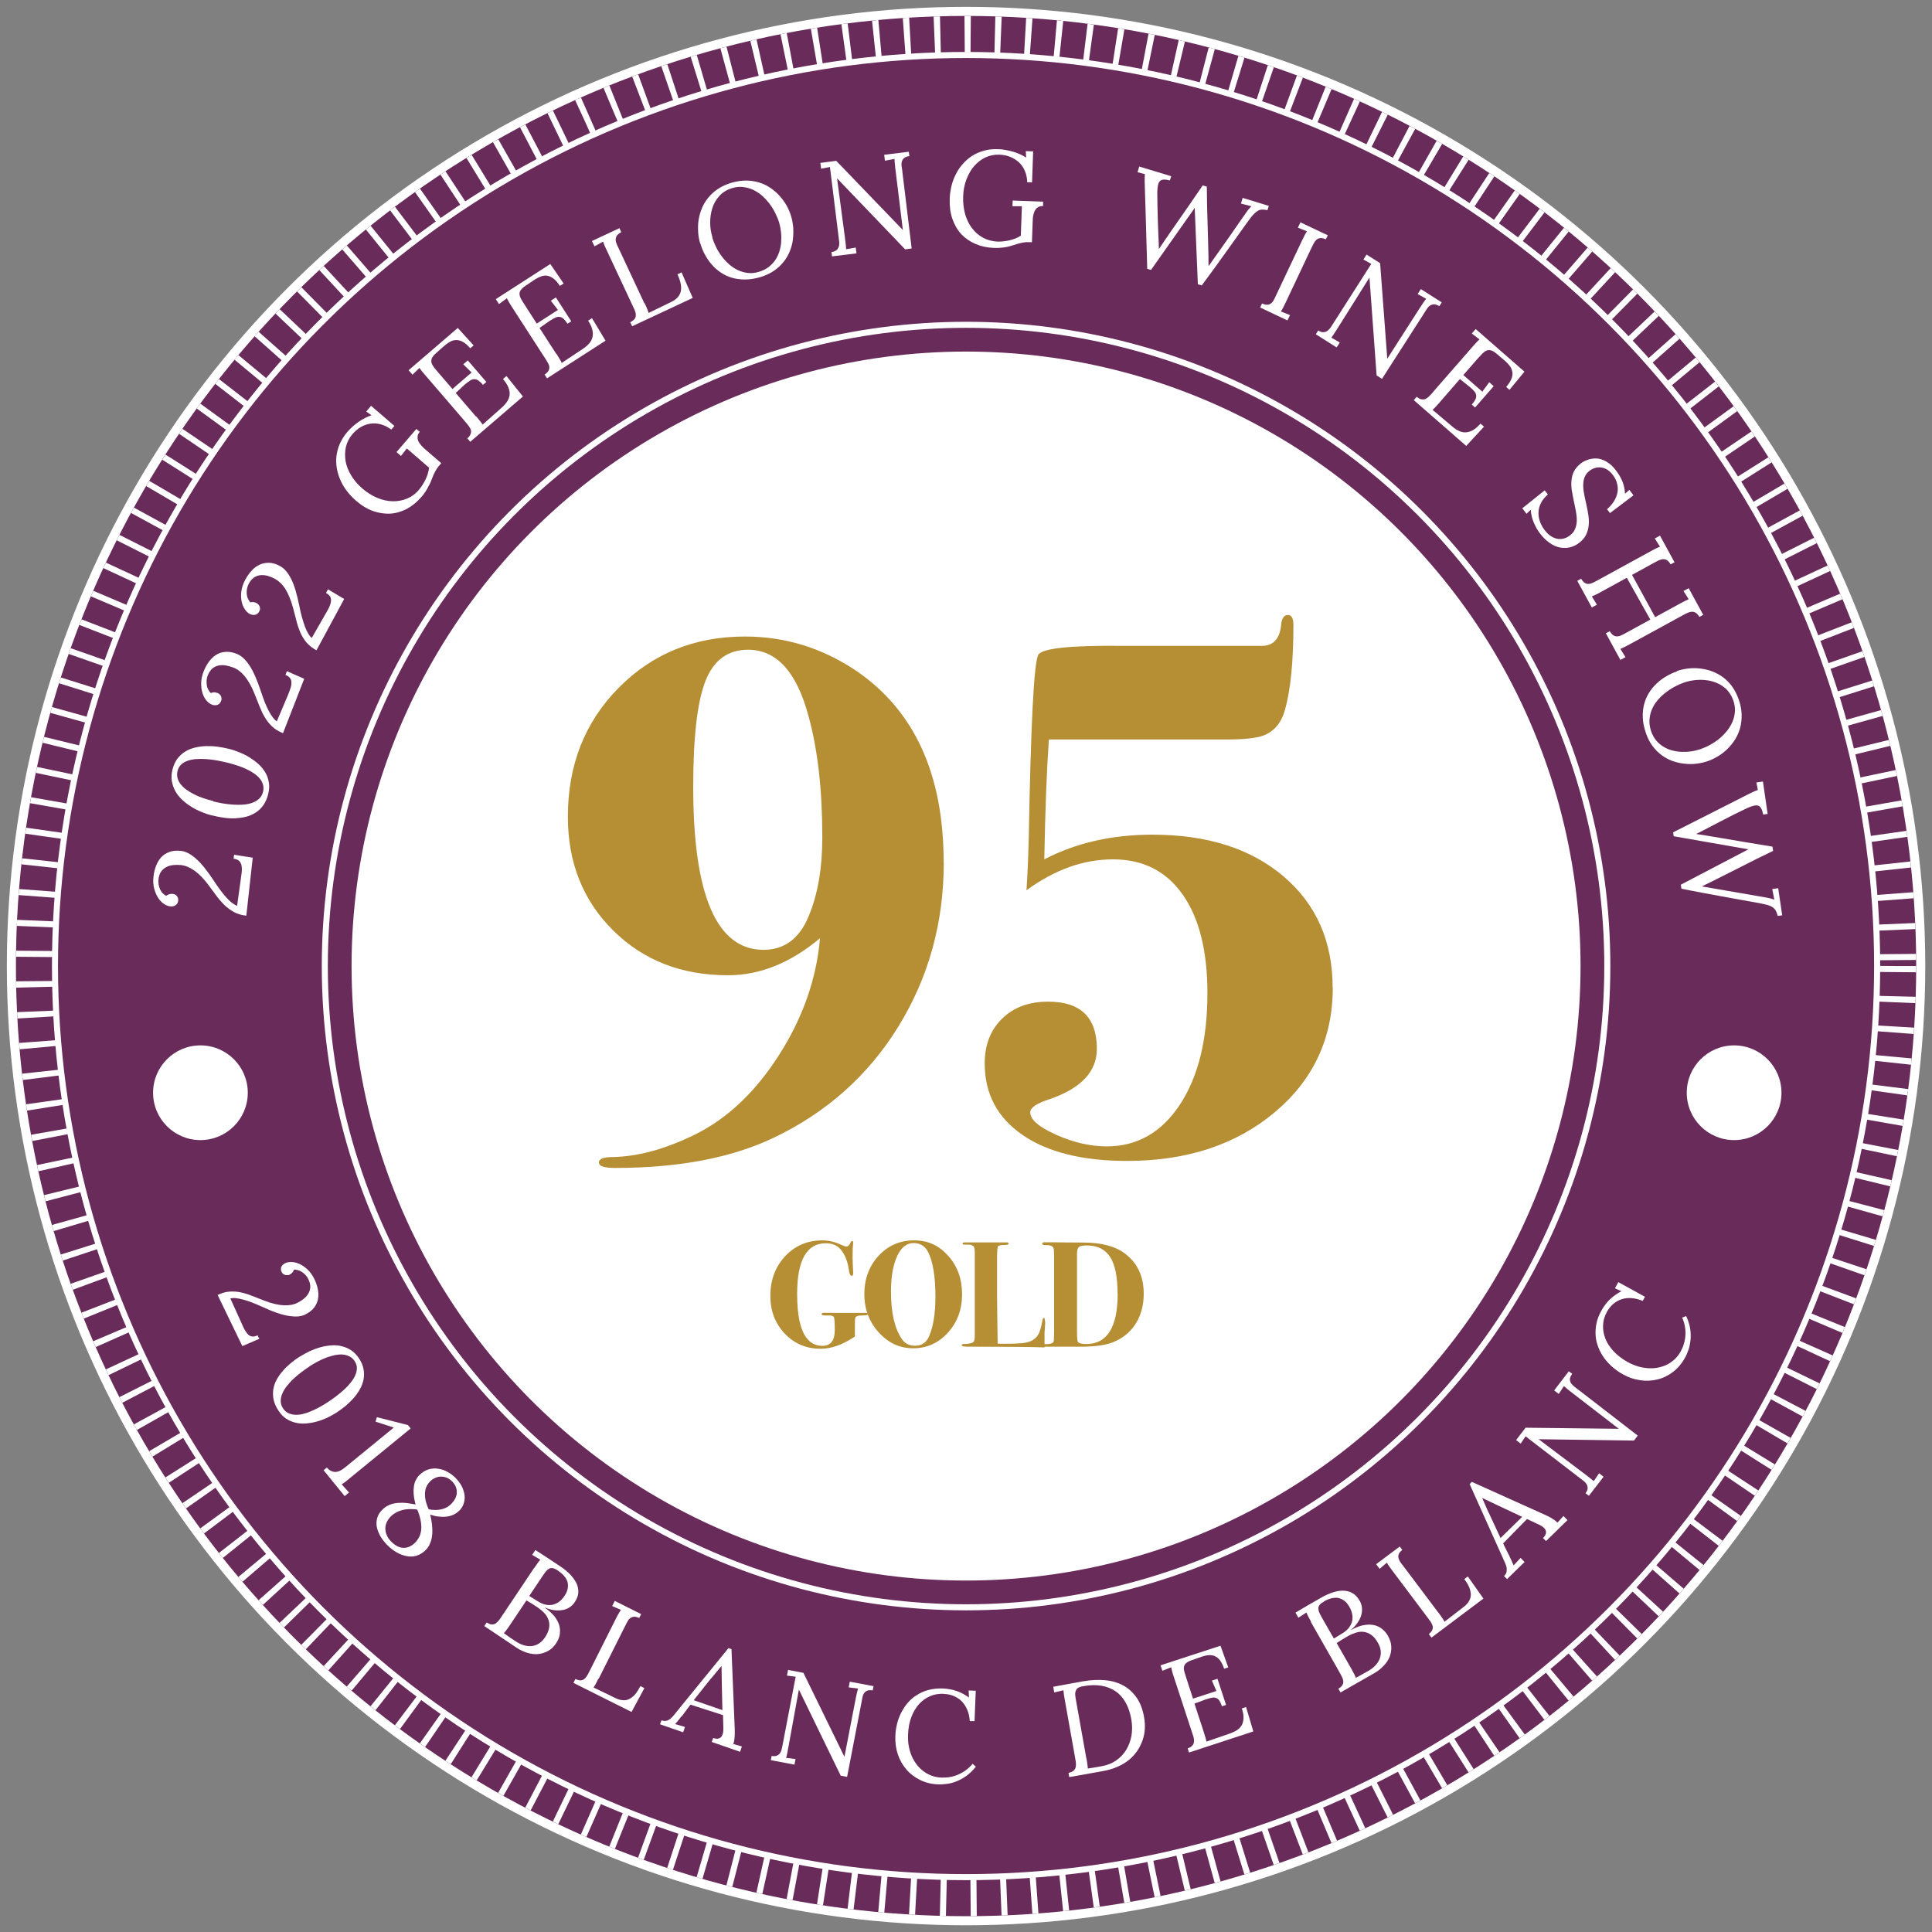
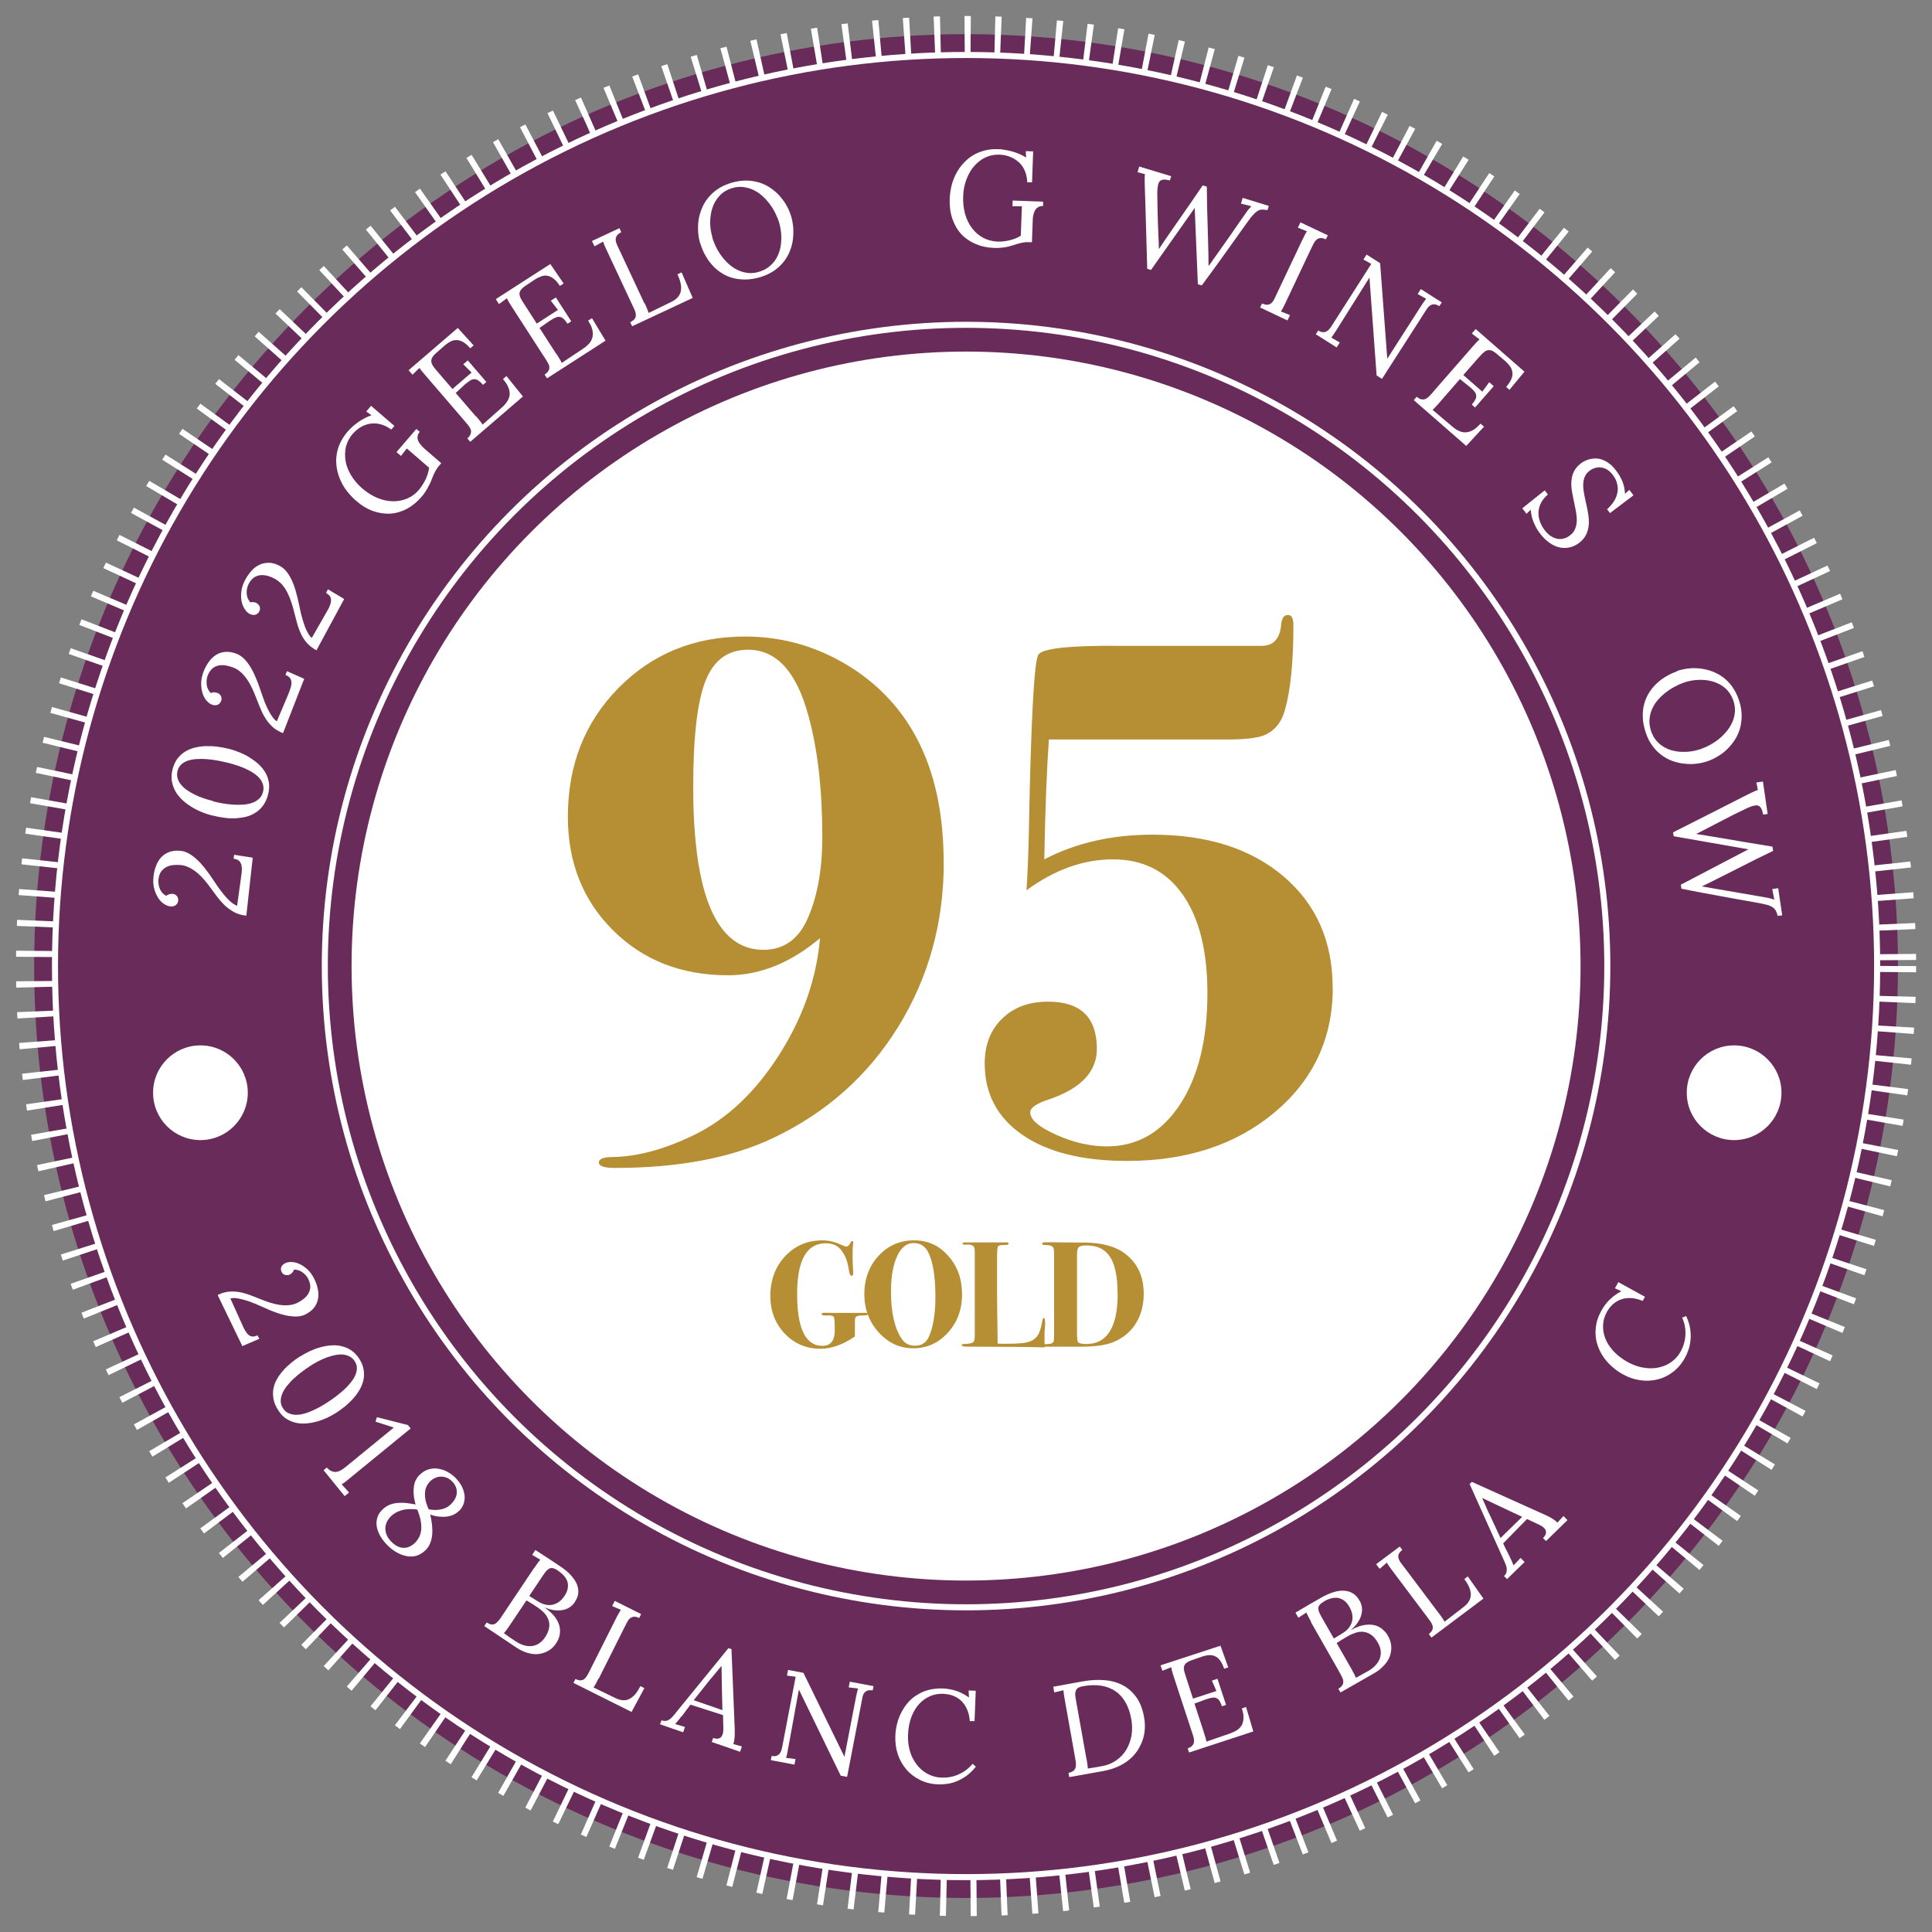
<svg xmlns="http://www.w3.org/2000/svg" id="Layer_5" data-name="Layer 5" viewBox="0 0 159.53 159.53">
  <rect x="0" y="0" width="159.53" height="159.53" fill="#808080" stroke="none" />
  <defs>
    <style>
      .cls-1 {
        stroke-dasharray: 0 0 .5 2;
        stroke-width: 3px;
      }

      .cls-1, .cls-2, .cls-3 {
        stroke: #fff;
        stroke-miterlimit: 10;
      }

      .cls-1, .cls-3 {
        fill: none;
      }

      .cls-2 {
        stroke-width: .75px;
      }

      .cls-2, .cls-4 {
        fill: #692b5a;
      }

      .cls-5 {
        fill: #b68e33;
      }

      .cls-5, .cls-6, .cls-4 {
        stroke-width: 0px;
      }

      .cls-6 {
        fill: #fff;
      }

      .cls-3 {
        stroke-width: .5px;
      }
    </style>
  </defs>
-   <circle class="cls-2" cx="79.77" cy="79.77" r="78.83" />
  <g>
    <circle class="cls-4" cx="79.77" cy="79.77" r="76.95" />
    <circle class="cls-1" cx="79.77" cy="79.77" r="76.95" />
  </g>
  <circle class="cls-3" cx="79.77" cy="79.77" r="52.95" />
  <circle class="cls-6" cx="79.77" cy="79.77" r="50.74" />
  <g>
    <path class="cls-6" d="m13.74,73.96c.09-.06.17-.11.26-.13.09-.02.17-.03.26-.02.05,0,.1.02.16.04.06.02.11.06.16.11.05.05.09.11.11.18.03.07.03.16.02.26-.03.17-.1.28-.23.36s-.27.1-.44.08c-.15-.02-.32-.08-.5-.2s-.34-.28-.48-.5-.25-.47-.33-.77c-.08-.3-.1-.64-.05-1.02.03-.29.1-.57.2-.84.1-.27.24-.51.42-.71.18-.2.41-.35.68-.45.27-.1.6-.13.97-.09.19.02.38.08.59.19s.42.25.64.45c.23.2.46.45.71.76.25.31.51.67.79,1.1.18.27.35.53.53.76.17.23.34.43.5.61.16.17.31.32.46.43.15.11.28.19.41.23l.27-1.95c.04-.27.07-.52.1-.74.03-.23.03-.42,0-.59-.02-.17-.09-.3-.19-.41-.1-.1-.26-.17-.47-.19l.04-.33,1.54.24-.53,4.79c-.39-.04-.73-.14-1.02-.3s-.55-.35-.79-.58c-.23-.23-.46-.49-.67-.78s-.43-.58-.66-.89c-.4-.53-.79-.92-1.16-1.18-.37-.26-.73-.41-1.1-.45-.21-.02-.41-.02-.62,0-.21.02-.4.07-.57.16-.18.09-.32.21-.44.37-.12.16-.19.38-.22.64-.02.15-.01.3.01.44s.07.28.12.4c.06.12.13.23.22.32.09.09.18.16.28.21Z" />
    <path class="cls-6" d="m17.54,67.34c-.3-.07-.61-.17-.91-.3-.3-.12-.59-.27-.86-.44-.27-.17-.52-.36-.74-.57s-.41-.45-.55-.7c-.14-.26-.24-.53-.29-.83s-.03-.61.05-.95c.09-.35.22-.64.39-.88.18-.24.39-.44.63-.59s.51-.27.8-.34c.29-.07.59-.12.9-.13.31-.01.63,0,.95.04.32.04.63.1.93.17.3.07.6.17.9.29s.59.26.86.43c.27.17.52.35.75.56s.41.44.56.69.24.53.29.82c.05.29.03.61-.05.94-.09.37-.22.67-.4.93-.18.25-.39.46-.63.61-.24.16-.5.27-.79.35-.29.07-.59.11-.9.13-.31.01-.63,0-.94-.05-.32-.04-.63-.1-.93-.18Zm.05-1.17c.25.06.52.12.8.17.29.05.57.08.86.1s.57.02.84,0,.52-.07.74-.15.41-.19.57-.34c.16-.15.26-.33.32-.57.05-.2.05-.4,0-.58-.05-.18-.14-.35-.27-.51s-.29-.3-.48-.43-.41-.25-.64-.36-.48-.21-.74-.29c-.26-.09-.52-.16-.79-.23-.29-.07-.59-.13-.89-.19-.3-.05-.6-.09-.89-.11-.29-.02-.57-.02-.83,0-.26.02-.5.07-.71.14-.21.08-.39.18-.53.32s-.24.31-.29.52c-.05.21-.05.4,0,.59.05.19.14.36.27.52.13.16.29.31.48.45.2.14.41.26.64.38.23.12.48.22.75.31.26.09.53.17.8.23Z" />
    <path class="cls-6" d="m17.42,57.22c.1-.04.2-.06.29-.05s.17.02.25.05c.04.02.09.04.14.08.05.04.09.09.13.15s.05.13.06.21,0,.16-.05.26c-.07.15-.17.25-.31.29-.14.04-.29.03-.44-.03-.15-.06-.29-.16-.43-.32-.14-.16-.25-.36-.33-.6-.08-.24-.12-.52-.12-.83,0-.31.07-.64.21-1,.11-.27.24-.53.41-.76.17-.24.36-.43.59-.58s.48-.24.77-.26c.29-.03.61.02.96.16.18.07.35.18.52.33.17.15.34.35.51.6.17.25.33.56.49.92s.32.78.48,1.27c.1.31.21.6.31.87.11.27.22.51.33.72.11.21.22.39.33.53.11.15.22.26.34.33l.77-1.82c.11-.25.2-.48.28-.69.08-.21.14-.4.15-.57s0-.32-.08-.44c-.07-.13-.21-.23-.41-.31l.12-.31,1.43.63-1.75,4.49c-.36-.14-.67-.33-.9-.55-.24-.23-.44-.48-.61-.77-.17-.28-.31-.59-.44-.92-.13-.33-.26-.67-.41-1.03-.25-.62-.52-1.09-.81-1.44s-.6-.58-.94-.71c-.19-.07-.39-.13-.6-.17-.21-.04-.4-.03-.6,0-.19.04-.37.12-.52.25s-.29.32-.38.56c-.06.14-.09.29-.1.43-.01.15,0,.28.02.42.02.13.07.25.13.36s.13.2.22.28Z" />
    <path class="cls-6" d="m20.66,49.74c.1-.03.2-.03.29-.02.09.01.17.04.24.08.04.02.08.06.13.1s.08.1.11.16c.03.06.04.13.04.21s-.03.16-.08.25c-.08.14-.2.23-.35.25-.14.02-.29,0-.44-.09-.14-.07-.27-.2-.39-.38-.12-.18-.21-.39-.26-.64-.05-.25-.06-.53-.02-.84.04-.31.15-.63.33-.97.14-.26.31-.49.5-.71s.41-.38.65-.5c.24-.12.51-.17.8-.17.29,0,.6.1.93.28.17.09.32.22.47.39s.29.39.43.66.26.59.37.97.22.82.32,1.32c.06.32.13.62.21.9s.16.53.24.75c.08.22.17.41.27.57.09.16.19.28.29.37l.98-1.71c.14-.24.26-.45.37-.65.11-.2.18-.38.22-.55.04-.17.03-.32-.02-.45-.05-.13-.18-.25-.37-.36l.16-.3,1.34.8-2.29,4.24c-.34-.19-.62-.41-.83-.66-.21-.25-.38-.53-.51-.84-.13-.3-.24-.63-.32-.97-.09-.34-.18-.7-.28-1.07-.18-.64-.39-1.15-.63-1.53-.24-.38-.53-.65-.85-.83-.18-.1-.37-.18-.57-.24-.2-.06-.4-.08-.59-.07-.19.01-.38.07-.55.18-.17.11-.32.28-.45.51-.07.13-.12.27-.15.41-.03.14-.04.28-.03.41s.03.26.08.38.11.22.18.31Z" />
    <path class="cls-6" d="m36.41,38.28l-.2.23c-.08.09-.17.23-.27.41-.1.18-.2.41-.3.68-.04.12-.09.24-.16.37s-.13.25-.2.38-.15.25-.23.36c-.08.12-.16.22-.24.31-.36.42-.76.75-1.2.99-.44.23-.89.37-1.36.4-.47.03-.95-.04-1.44-.21s-.96-.46-1.42-.86c-.26-.23-.5-.48-.72-.76-.22-.28-.4-.57-.54-.89-.14-.31-.25-.64-.31-.98-.06-.34-.08-.68-.04-1.03.04-.35.13-.7.28-1.04s.37-.68.65-1.01c.13-.15.27-.29.43-.43.16-.14.32-.26.49-.38.17-.12.34-.22.52-.31.18-.09.35-.16.53-.22l-.44-.31.4-.47,1.93,1.66-.26.3c-.28-.21-.57-.35-.86-.43s-.58-.1-.85-.06c-.28.04-.55.13-.8.28-.26.15-.49.35-.7.59-.26.3-.43.64-.53,1.02-.09.38-.1.77-.04,1.17s.22.8.45,1.19.54.76.93,1.1c.4.34.81.6,1.24.78s.85.27,1.27.28c.41.01.81-.06,1.19-.22.38-.16.71-.4.99-.74.1-.11.19-.24.28-.38.09-.14.17-.28.25-.44.07-.15.14-.31.19-.48.05-.17.09-.34.11-.51l-1.84-1.59-.48.62-.37-.32,1.64-1.91.28.24c-.09.1-.15.21-.17.31-.02.11-.02.21,0,.3.02.1.06.19.12.28.06.09.12.17.18.24.07.07.13.14.19.2.06.06.11.1.15.13l1.29,1.11Z" />
    <path class="cls-6" d="m39.31,34.37c.13.16.25.29.33.4.09.11.16.2.21.29l1.59-1.41c.18-.16.33-.33.44-.5.11-.17.18-.35.2-.54.02-.19-.01-.39-.1-.61-.08-.22-.23-.45-.45-.7l.29-.25,1.36,1.69-4.35,3.74-.24-.28c.13-.12.22-.23.26-.34.04-.11.06-.21.04-.31-.02-.1-.07-.2-.14-.31s-.16-.21-.26-.33l-.21-.25-3.14-3.65c-.1-.12-.19-.23-.28-.33s-.16-.21-.22-.3l-.58.56-.32-.37,4.06-3.49,1.31,1.44-.28.24c-.21-.24-.41-.42-.59-.52s-.37-.16-.54-.16c-.17,0-.34.03-.5.12-.16.08-.32.19-.47.32l-.77.68c-.15.14-.25.27-.3.39-.05.12-.06.23-.03.35s.09.24.19.37c.1.13.22.28.37.45l1.17,1.36,1.58-1.36-.69-.68.38-.32,1.53,1.78-.28.24c-.14-.17-.27-.28-.38-.36-.11-.07-.22-.11-.33-.11-.11,0-.22.03-.33.1s-.23.16-.37.27c-.04.03-.08.07-.12.1-.04.04-.28.26-.72.67l1.66,1.93Z" />
    <path class="cls-6" d="m45.95,29.22c.11.17.2.32.27.44.07.12.13.22.16.31l1.77-1.18c.2-.13.37-.28.5-.43.13-.15.22-.32.27-.51.05-.19.04-.39-.01-.62-.05-.23-.17-.48-.35-.75l.32-.21,1.12,1.86-4.83,3.11-.2-.31c.15-.1.25-.2.31-.3.06-.1.08-.2.08-.31,0-.1-.04-.21-.1-.32-.06-.11-.13-.23-.21-.36l-.18-.27-2.61-4.04c-.08-.13-.16-.25-.23-.37-.07-.12-.13-.23-.18-.33l-.65.48-.26-.41,4.5-2.9,1.1,1.61-.31.2c-.17-.27-.35-.47-.52-.6-.17-.13-.34-.21-.51-.24s-.34-.01-.51.05c-.17.06-.34.14-.51.25l-.85.57c-.17.12-.28.24-.35.34-.07.11-.09.22-.08.34.01.12.06.25.14.39.08.14.18.31.31.5l.97,1.51,1.75-1.13-.59-.76.42-.27,1.27,1.97-.31.2c-.12-.18-.23-.32-.33-.41-.1-.09-.21-.14-.31-.15-.11-.02-.22,0-.34.05-.12.05-.25.12-.4.22-.04.03-.09.06-.13.08-.05.03-.31.22-.8.56l1.38,2.14Z" />
    <path class="cls-6" d="m53.23,25.04c.09.18.16.34.21.47.05.13.1.24.12.33l1.87-.91c.21-.1.38-.22.51-.36s.22-.3.27-.49c.04-.19.05-.4,0-.63-.04-.24-.14-.51-.27-.8l.34-.16.92,2.11-5,2.34-.16-.33c.19-.1.31-.2.38-.3s.09-.22.08-.35c-.01-.13-.05-.27-.12-.42-.07-.15-.14-.31-.23-.49l-2.04-4.36c-.06-.14-.12-.27-.18-.39-.05-.13-.1-.24-.13-.35l-.71.39-.21-.44,2.27-1.06.15.33c-.19.1-.31.2-.38.31-.06.11-.09.23-.08.35.01.13.05.26.12.41.07.15.14.31.23.49l2.02,4.32Z" />
    <path class="cls-6" d="m57.82,20.12c-.09-.3-.15-.61-.17-.94s-.02-.66.03-.99c.05-.33.14-.65.27-.97s.3-.61.52-.88c.22-.27.48-.52.8-.73.31-.21.68-.38,1.1-.51.43-.13.85-.19,1.23-.19.39,0,.75.06,1.09.16.34.11.65.25.93.45.28.19.54.41.76.66.22.25.42.52.58.81.16.29.28.58.37.88s.14.61.17.93c.02.33.01.66-.03.99s-.13.65-.26.97c-.13.32-.3.61-.52.88-.22.27-.48.52-.8.73-.31.21-.68.38-1.1.51-.45.13-.87.2-1.27.2-.39,0-.76-.05-1.1-.15s-.64-.25-.92-.44c-.28-.19-.53-.41-.74-.66-.22-.25-.4-.52-.56-.82-.16-.29-.28-.6-.37-.91Zm.99-.51c.08.26.19.53.32.8s.29.52.47.76.38.46.61.66.47.36.73.48c.26.12.54.2.83.23s.6,0,.91-.1c.29-.09.55-.21.76-.37s.4-.35.55-.56c.15-.21.26-.45.35-.7.08-.25.14-.52.16-.79s.02-.55-.01-.84c-.03-.29-.08-.55-.15-.79-.08-.26-.19-.53-.34-.83s-.32-.56-.51-.8c-.19-.24-.4-.46-.62-.65-.23-.19-.47-.34-.73-.46-.26-.11-.53-.18-.81-.21s-.57,0-.86.09c-.44.13-.79.34-1.06.64-.27.29-.47.63-.59,1.01-.12.38-.18.78-.18,1.2,0,.42.07.83.19,1.23Z" />
-     <path class="cls-6" d="m75.27,20.52l-.53.07-5.6-5.84h-.02s.63,4.73.63,4.73c.02.19.05.38.07.56.02.18.04.36.05.54l.79-.14.06.48-2.02.25-.04-.36c.17-.02.3-.07.39-.14.09-.07.15-.15.19-.25.04-.09.06-.19.06-.29s0-.2-.02-.28l-.75-6.06-.73.14-.06-.48,1.31-.17,5.49,5.7h.01s-.62-5.06-.62-5.06c-.04-.31-.06-.58-.07-.8l-.79.15-.06-.49,2.03-.25.05.36c-.21.03-.36.09-.45.17s-.15.19-.18.31c-.03.12-.03.27,0,.43s.05.34.07.54l.75,6.19Z" />
    <path class="cls-6" d="m85.2,20h-.3c-.12-.02-.29,0-.49.04-.2.04-.44.1-.72.2-.12.04-.25.07-.38.11s-.28.06-.42.08-.29.03-.43.04c-.14,0-.28.01-.4,0-.56-.02-1.06-.13-1.52-.33-.46-.2-.85-.47-1.17-.81-.32-.35-.56-.77-.73-1.26-.17-.49-.24-1.04-.22-1.65.01-.35.06-.69.14-1.04.08-.34.2-.67.36-.98.15-.31.34-.59.57-.85s.48-.49.78-.68.62-.33.99-.43c.36-.1.76-.14,1.19-.12.2,0,.4.03.61.07.21.04.41.08.6.14.2.06.39.13.57.21.18.08.35.17.5.27l-.03-.53.61.02-.09,2.55h-.4c-.01-.36-.08-.68-.2-.95-.12-.28-.28-.51-.49-.7s-.45-.34-.72-.45-.58-.17-.9-.18c-.39-.01-.77.06-1.12.22-.35.16-.66.4-.93.7-.27.3-.48.67-.65,1.1-.17.43-.26.9-.28,1.42-.02.53.04,1.01.16,1.46.13.45.32.84.57,1.17s.55.59.91.79c.36.19.76.3,1.2.32.15,0,.3,0,.47-.02.16-.02.33-.04.49-.08.17-.04.33-.09.49-.15.16-.06.32-.14.47-.24l.09-2.43h-.78s.02-.47.02-.47l2.51.09v.36c-.15,0-.27.02-.36.07-.1.05-.18.11-.24.19-.06.08-.11.17-.14.27-.04.1-.06.2-.08.29s-.03.19-.03.27c0,.08,0,.15-.01.2l-.06,1.7Z" />
    <path class="cls-6" d="m94.13,13.77l2.58.78-.11.35c-.21-.05-.38-.08-.51-.07s-.24.05-.31.12c-.08.08-.13.19-.16.33-.03.15-.05.34-.06.56,0,.71.02,1.54.05,2.5s.06,1.52.07,1.68c0,.16.01.34.01.52h.02c.07-.1.15-.22.23-.34.08-.12.16-.24.24-.36.08-.12.31-.45.69-1s.67-.96.85-1.22c.18-.26.36-.51.52-.75.17-.24.52-.76,1.07-1.56l.34.1c.01,1.2.03,1.95.04,2.24.01.29.03.99.06,2.09.03,1.1.05,1.83.04,2.2h.03c1.41-1.99,2.28-3.22,2.59-3.69.32-.46.53-.75.62-.88.1-.12.2-.24.3-.34l-.86-.22.14-.47,2.16.66-.11.35c-.19-.03-.35-.05-.48-.04-.13,0-.26.05-.38.14-.12.08-.26.21-.41.38-.15.17-.72.97-1.73,2.39s-1.82,2.54-2.43,3.35l-.32-.1-.26-6.3-3.61,5.12-.31-.09c-.12-4.36-.19-6.62-.2-6.78,0-.16-.01-.3-.01-.43,0-.13,0-.24,0-.34s.01-.19.02-.27l-.61-.16.14-.47Z" />
    <path class="cls-6" d="m107.54,19.81c.07-.14.13-.27.19-.39.06-.12.12-.23.19-.32l-.75-.3.21-.44,2.26,1.07-.16.33c-.19-.08-.35-.12-.48-.1-.12.02-.23.07-.32.16-.09.09-.17.21-.24.35-.07.15-.15.31-.24.49l-2.02,4.28c-.09.18-.16.34-.23.47-.07.13-.13.23-.18.31l.75.3-.21.44-2.26-1.07.16-.33c.19.08.35.12.48.1s.23-.07.32-.16c.09-.09.17-.21.24-.36s.15-.31.23-.49l2.06-4.35Z" />
    <path class="cls-6" d="m114.12,31.29l-.45-.29-.59-8.07h-.01s-2.53,4.03-2.53,4.03c-.1.16-.21.32-.3.47s-.2.3-.31.45l.7.4-.26.41-1.72-1.09.2-.31c.14.09.27.14.39.14.11,0,.22-.02.3-.07.09-.05.16-.11.23-.19s.12-.15.17-.23l3.29-5.15-.65-.36.26-.41,1.12.71.59,7.89h0s2.75-4.29,2.75-4.29c.17-.26.32-.48.46-.66l-.7-.39.26-.41,1.73,1.1-.2.31c-.18-.11-.33-.16-.46-.15-.12,0-.24.05-.34.12-.1.08-.19.19-.28.33-.09.14-.18.29-.29.46l-3.37,5.25Z" />
    <path class="cls-6" d="m118.89,33.21c-.14.16-.25.28-.35.39s-.18.18-.25.24l1.63,1.38c.18.16.37.28.55.36.18.09.37.13.56.12s.39-.07.59-.18c.2-.11.41-.3.63-.54l.29.25-1.47,1.59-4.33-3.78.24-.28c.14.11.26.19.37.21s.22.02.31-.01c.1-.03.19-.1.29-.18.09-.09.19-.19.29-.3l.21-.25,3.16-3.62c.1-.11.2-.22.29-.32.09-.1.18-.19.27-.26l-.64-.49.32-.37,4.03,3.52-1.24,1.5-.27-.24c.21-.24.35-.46.43-.66s.11-.39.08-.56-.08-.33-.19-.48-.23-.29-.38-.42l-.78-.66c-.16-.13-.3-.21-.43-.24s-.24-.03-.35.02c-.11.04-.22.13-.34.24-.11.12-.25.26-.4.43l-1.18,1.35,1.57,1.37.57-.78.37.33-1.54,1.76-.27-.24c.14-.16.24-.31.3-.43.06-.12.08-.24.06-.34-.01-.11-.06-.21-.14-.31-.08-.1-.19-.21-.32-.32-.04-.03-.08-.07-.12-.1s-.29-.24-.76-.61l-1.67,1.92Z" />
    <path class="cls-6" d="m126.05,42.43l-.35-.46,1.85-1.48.26.34c-.25.22-.44.45-.56.69-.13.25-.2.5-.21.75-.02.25.02.51.11.77.09.26.22.5.4.74.13.17.28.32.44.44s.34.2.52.25.37.05.56.01c.19-.04.37-.12.55-.26.22-.16.37-.35.45-.57.08-.21.13-.44.13-.69,0-.25-.03-.51-.08-.78-.06-.27-.11-.55-.17-.83-.06-.28-.11-.56-.16-.85s-.05-.56-.03-.82c.02-.27.09-.52.21-.76.12-.24.31-.46.57-.66.1-.08.22-.15.35-.21.13-.06.28-.11.43-.15.16-.03.32-.05.5-.04.17,0,.35.04.54.12.18.07.37.18.55.32.19.14.37.34.55.58.09.12.17.24.26.38.08.14.16.29.23.45.07.16.12.33.16.51.04.18.06.36.07.55l.36-.32.34.45-1.94,1.47-.24-.32c.2-.18.38-.38.53-.6.15-.22.25-.45.31-.7.06-.25.06-.5,0-.76-.05-.26-.17-.52-.37-.78-.14-.18-.29-.33-.46-.43-.16-.1-.33-.16-.5-.18-.17-.02-.33-.01-.5.04-.16.05-.31.12-.45.23-.2.15-.34.33-.42.54-.08.21-.11.44-.11.68,0,.25.04.51.09.78s.12.55.18.84c.06.28.12.57.16.86s.05.56.02.83c-.03.27-.1.53-.22.77s-.31.46-.57.66c-.25.19-.51.31-.78.37s-.55.06-.84,0-.56-.19-.84-.39c-.28-.2-.54-.46-.79-.79-.1-.13-.2-.28-.28-.43s-.16-.31-.23-.48-.12-.33-.16-.51c-.04-.17-.06-.34-.07-.51l-.35.33Z" />
-     <path class="cls-6" d="m136.28,51.18l-1.95-3.47-2.1,1.15c-.18.1-.33.18-.46.24-.13.06-.24.11-.33.15l.42.68-.42.23-1.2-2.2.32-.17c.11.18.22.3.33.36.11.06.23.08.35.06.13-.02.26-.07.41-.15s.3-.16.48-.26l4.22-2.31c.13-.07.26-.14.38-.2.12-.06.24-.11.34-.15l-.43-.68.43-.23,1.2,2.2-.32.17c-.11-.18-.22-.3-.33-.36-.11-.06-.23-.08-.36-.06-.13.02-.26.07-.4.14-.14.08-.3.16-.48.26l-1.62.89,1.91,3.49,2.05-1.12c.27-.15.51-.27.72-.36l-.43-.68.43-.23,1.2,2.2-.32.17c-.11-.18-.21-.3-.33-.36-.11-.06-.23-.08-.36-.06-.13.02-.26.07-.41.14-.14.08-.3.16-.48.26l-4.15,2.27c-.35.19-.61.32-.79.39l.42.68-.42.23-1.2-2.2.32-.17c.11.18.22.3.33.36.11.06.23.08.36.06s.26-.07.41-.15.3-.16.48-.26l1.79-.98Z" />
    <path class="cls-6" d="m138.46,55.41c.29-.1.61-.17.93-.21s.66-.04.99,0,.66.11.98.23c.32.12.62.28.9.48.28.21.54.46.76.77s.41.67.55,1.08c.15.43.23.84.24,1.23.01.39-.03.75-.12,1.1-.09.34-.23.66-.41.95-.18.29-.39.55-.63.79s-.5.44-.78.61c-.28.17-.57.31-.86.41s-.6.17-.93.21-.65.04-.99,0c-.33-.03-.66-.11-.98-.22s-.62-.28-.9-.48c-.28-.21-.54-.46-.76-.77-.23-.3-.41-.66-.55-1.08-.15-.45-.24-.86-.25-1.26-.02-.39.02-.76.11-1.1s.22-.65.4-.94c.18-.29.39-.54.63-.77.24-.23.5-.42.79-.59.29-.17.58-.31.89-.41Zm.55.97c-.26.09-.52.21-.78.35-.26.14-.51.31-.75.5-.23.19-.45.4-.64.63-.19.23-.34.48-.45.75-.11.27-.17.54-.19.84s.03.59.13.91c.1.29.23.54.4.75s.36.38.58.52c.22.14.46.25.71.32.26.07.52.12.79.13.27.01.55,0,.84-.04.29-.04.55-.11.79-.19.25-.09.53-.21.81-.37s.55-.34.78-.54.44-.42.62-.65c.18-.24.32-.48.43-.75.1-.26.16-.53.18-.82.01-.28-.03-.57-.13-.86-.15-.43-.38-.78-.68-1.04-.3-.26-.65-.44-1.03-.55-.38-.11-.79-.15-1.21-.13-.42.02-.83.1-1.22.24Z" />
    <path class="cls-6" d="m145.57,64.54l.39,2.67-.37.05c-.04-.21-.09-.38-.16-.5-.06-.12-.14-.19-.24-.23s-.22-.04-.37,0c-.15.03-.33.1-.54.19-.64.3-1.39.67-2.24,1.12-.85.44-1.35.7-1.5.78s-.3.15-.46.23v.02c.13.02.27.04.41.06.15.02.29.04.43.07.14.02.54.09,1.2.2s1.15.19,1.47.25c.32.05.61.11.9.15.28.05.91.15,1.87.31l.05.35c-1.08.52-1.75.85-2.01.99-.26.13-.88.45-1.86.94-.98.5-1.64.82-1.97.98v.03c2.42.42,3.9.68,4.45.77.55.09.91.16,1.06.19.15.03.3.08.43.13l-.17-.88.49-.07.33,2.24-.37.05c-.05-.18-.1-.33-.17-.45s-.16-.21-.29-.29-.3-.15-.52-.2c-.22-.06-1.18-.24-2.9-.54-1.71-.31-3.07-.56-4.07-.77l-.05-.33,5.58-2.92-6.17-1.08-.05-.32c3.89-1.97,5.91-2.99,6.05-3.07.14-.07.27-.14.38-.19.11-.05.21-.1.31-.14.09-.04.18-.07.26-.1l-.12-.62.49-.07Z" />
  </g>
  <g>
    <path class="cls-6" d="m24.27,104.86c-.04.1-.09.18-.15.24-.06.06-.13.11-.2.15-.04.02-.09.04-.15.04-.06,0-.12,0-.19,0-.06-.02-.13-.05-.19-.09-.06-.04-.11-.11-.15-.2-.06-.15-.06-.29,0-.41.07-.13.17-.22.32-.29.14-.07.31-.1.52-.09.21,0,.42.06.65.16.23.1.45.26.67.46.22.21.41.48.57.81.12.26.22.52.27.8.06.27.07.54.02.8-.04.26-.15.5-.32.73-.17.22-.42.42-.75.58-.16.08-.36.13-.58.15-.22.02-.48,0-.77-.04-.29-.05-.62-.13-.98-.26-.36-.12-.77-.29-1.22-.5-.29-.13-.56-.25-.83-.35-.26-.1-.51-.18-.73-.24-.22-.06-.42-.1-.6-.12-.18-.02-.33,0-.46.02l.79,1.75c.11.24.21.46.3.66.09.2.2.36.3.49s.23.21.37.24c.14.03.3,0,.49-.09l.14.29-1.4.6-2.04-4.22c.34-.17.67-.26.99-.28.32-.02.64,0,.95.07.31.07.63.17.95.3.32.13.66.26,1,.39.61.23,1.13.35,1.56.37s.81-.04,1.13-.2c.18-.09.35-.19.51-.32.16-.12.29-.26.39-.43.1-.16.16-.34.17-.54.01-.2-.04-.41-.15-.65-.06-.13-.14-.25-.24-.36-.1-.1-.2-.19-.31-.26-.11-.07-.22-.12-.34-.15s-.23-.04-.34-.03Z" />
    <path class="cls-6" d="m24.78,112.01c.25-.16.53-.31.82-.45.29-.13.58-.24.88-.32.3-.08.6-.13.9-.15.3-.02.59,0,.87.08.28.07.54.18.78.35.24.17.45.39.63.67.19.29.31.58.36.87.05.29.05.57,0,.84-.05.27-.15.54-.29.79s-.31.5-.51.73c-.2.23-.42.44-.66.65-.24.2-.49.38-.74.55-.25.16-.52.31-.81.45-.29.13-.58.24-.88.32-.3.08-.6.13-.89.15s-.59,0-.86-.07c-.28-.07-.53-.18-.77-.34-.24-.16-.45-.39-.63-.67-.2-.31-.33-.61-.39-.9-.06-.29-.06-.58-.02-.86.05-.27.14-.54.28-.79s.31-.49.51-.72c.2-.23.42-.44.66-.64.24-.2.49-.38.74-.54Zm.79.81c-.21.14-.43.29-.65.46-.23.17-.44.35-.65.54s-.39.39-.56.6c-.17.21-.3.42-.39.63-.09.21-.14.42-.14.63,0,.21.06.41.19.61.11.17.25.3.41.38s.34.13.54.15c.2.01.41,0,.63-.05.22-.05.45-.12.68-.22.23-.09.47-.21.7-.33.24-.13.46-.26.69-.41.25-.16.49-.33.73-.51.24-.18.46-.37.67-.56.21-.19.39-.39.55-.59.16-.2.29-.4.37-.6.09-.2.13-.4.13-.59,0-.19-.06-.38-.18-.56-.11-.17-.25-.31-.42-.39-.17-.09-.35-.14-.55-.16-.2-.02-.41,0-.64.04-.23.05-.46.12-.7.2-.24.09-.48.2-.72.32-.24.13-.47.26-.7.41Z" />
    <path class="cls-6" d="m28.81,122.12c-.11.09-.21.17-.31.25-.1.08-.19.14-.29.19l.61.68-.36.3-1.74-2.14.27-.22c.12.14.25.24.37.29s.25.08.37.07c.13-.01.26-.05.39-.12.13-.07.27-.17.42-.29l3.96-3.24v-.02s-1.49-.48-1.49-.48l.11-.37,2.56.65.23.28-5.09,4.16Z" />
    <path class="cls-6" d="m37.89,124.76c-.15.15-.32.27-.51.34-.19.08-.38.12-.59.14s-.42,0-.63-.02-.43-.09-.64-.16c.07.27.12.54.15.82.03.28.04.54.02.8-.02.25-.07.5-.16.72-.08.22-.21.42-.37.58-.24.24-.5.4-.77.48-.27.08-.55.09-.83.03s-.56-.16-.83-.32-.53-.36-.76-.6c-.18-.18-.35-.39-.5-.62-.15-.24-.26-.49-.33-.75s-.07-.53-.01-.79c.06-.27.2-.52.45-.76.17-.17.37-.3.58-.39s.44-.14.68-.16c.24-.02.48-.02.73.01.25.03.5.07.74.12-.08-.31-.13-.59-.15-.84-.02-.25-.01-.47.02-.67s.08-.37.16-.52c.08-.15.17-.28.28-.39.24-.24.5-.4.77-.48s.54-.1.81-.05c.27.04.53.13.77.27.25.14.47.3.66.5s.35.41.48.64c.12.23.2.47.24.71s.02.48-.05.72c-.07.24-.2.45-.4.65Zm-3.44-.11c-.24-.04-.47-.05-.68-.04-.21.01-.41.04-.58.09s-.34.11-.48.19c-.14.08-.26.16-.36.25-.17.15-.3.32-.39.5-.09.18-.14.36-.14.55,0,.19.03.37.11.56s.2.36.36.53c.33.34.66.51,1.01.53.35.01.67-.13.98-.43.13-.13.24-.29.33-.46.09-.17.14-.37.17-.59.02-.22.01-.47-.04-.75-.05-.28-.14-.58-.28-.92Zm1.05-2.31c-.14.14-.24.3-.31.47s-.1.37-.1.57.02.41.08.62.13.43.23.63c.39.07.73.07,1.04,0,.31-.07.56-.2.76-.39.33-.32.51-.65.52-.99s-.11-.64-.38-.92c-.15-.15-.31-.26-.47-.32-.17-.06-.33-.09-.5-.08-.16,0-.32.05-.47.12-.15.07-.29.17-.4.29Z" />
    <path class="cls-6" d="m44.11,129.48c.11-.16.21-.3.29-.42.08-.11.16-.21.22-.27l-.68-.4.27-.4c.33.22.67.43,1,.65.33.22.68.45,1.04.69.35.23.64.47.87.72.23.25.4.5.51.75.1.25.14.5.12.75s-.14.52-.33.8c-.1.14-.23.27-.39.37-.16.11-.34.18-.55.22-.21.04-.44.05-.69.02s-.51-.1-.79-.22v.02c.32.22.58.46.78.7.19.25.33.5.4.75.07.25.08.51.04.76s-.15.49-.3.72c-.18.28-.4.49-.66.63s-.52.23-.81.26-.59-.01-.9-.1-.62-.24-.93-.45l-2.63-1.76.2-.3c.17.11.32.17.44.17s.24-.04.34-.12.2-.19.3-.32c.09-.14.2-.29.31-.46l2.53-3.78Zm-2.5,5.37c.07.05.15.11.24.18.09.07.19.13.28.2.09.06.18.12.26.17.08.05.13.09.16.11.23.15.46.27.69.34.23.07.45.09.66.07.21-.02.41-.09.6-.21.19-.12.36-.29.51-.52.18-.27.29-.53.33-.77s.02-.46-.05-.66c-.07-.2-.18-.39-.34-.56-.16-.17-.34-.32-.54-.46-.18-.12-.34-.23-.49-.32-.15-.09-.3-.18-.45-.27l-1.36,2.03c-.11.16-.2.3-.29.41s-.15.2-.22.27Zm4.47-5.16c-.15-.1-.27-.16-.38-.19s-.21-.03-.3,0c-.09.04-.19.11-.28.21-.09.1-.19.23-.3.4l-1.12,1.67.67.42c.26.17.51.27.73.31.23.04.44.03.63-.03.19-.06.36-.15.5-.27.15-.12.28-.28.4-.46.15-.23.24-.45.26-.68s0-.42-.08-.58c-.08-.17-.18-.32-.31-.45-.13-.13-.28-.25-.43-.35Z" />
    <path class="cls-6" d="m49.42,138.6c-.09.18-.17.33-.23.45-.07.12-.13.22-.18.29l1.82.88c.2.1.4.16.58.17.19.02.36-.01.53-.09s.33-.2.49-.38c.16-.18.3-.41.45-.69l.33.16-1.06,1.97-4.8-2.4.16-.32c.19.08.34.12.46.11.12-.01.23-.06.32-.15.09-.08.17-.2.25-.34.07-.14.15-.3.24-.47l2.1-4.18c.07-.13.13-.26.2-.37.06-.12.13-.22.19-.31l-.72-.31.21-.43,2.18,1.09-.16.32c-.19-.08-.34-.12-.46-.1s-.23.07-.32.15-.17.2-.24.34c-.07.14-.15.3-.24.47l-2.08,4.15Z" />
    <path class="cls-6" d="m56.24,141.75c-.05.07-.1.13-.14.19s-.08.11-.12.15c-.04.05-.08.09-.11.13-.04.04-.08.09-.12.14l.81.24-.15.44-1.91-.66.12-.33c.15.05.29.07.41.04.12-.03.23-.09.34-.18.11-.09.21-.2.32-.34s.23-.29.37-.46l4.09-5.02.25.08.27,6.62c0,.08,0,.18,0,.29,0,.11,0,.22-.01.33s-.02.22-.04.33c-.02.11-.04.2-.07.27l.71.2-.15.44-2.34-.81.12-.33c.19.06.34.08.46.04.11-.04.2-.1.25-.19s.09-.19.11-.31c.01-.12.02-.23.02-.34l-.03-1.09-2.68-.86c-.15.18-.28.36-.39.51-.12.16-.23.31-.34.46Zm2.48-3.17c-.31.39-.58.72-.81,1.02-.23.29-.44.56-.63.79l2.37.82-.05-2.21-.02-1.42h-.02s-.83,1-.83,1Z" />
    <path class="cls-6" d="m69.93,146.72l-.51-.1-3.44-7.08h-.02s-.83,4.56-.83,4.56c-.04.18-.07.36-.1.54s-.07.35-.12.51l.78.1-.09.46-1.95-.37.07-.35c.16.03.3.03.4-.01.1-.04.19-.1.25-.17s.11-.16.14-.25c.03-.09.05-.18.07-.27l1.12-5.84-.72-.09.09-.47,1.27.24,3.38,6.92h.01s.94-4.86.94-4.86c.06-.3.12-.55.18-.76l-.77-.1.09-.47,1.96.37-.07.35c-.2-.03-.36-.02-.47.03-.11.05-.2.13-.26.23s-.11.24-.13.39c-.03.16-.06.33-.1.52l-1.15,5.96Z" />
    <path class="cls-6" d="m77.88,139.86c-.38-.01-.75.05-1.09.2s-.65.37-.91.66-.47.65-.63,1.07-.25.9-.27,1.43c-.01.34,0,.66.06.97s.14.59.26.85c.12.26.26.5.43.71.17.21.36.39.57.54s.44.27.68.35c.24.09.5.13.77.14.24,0,.47,0,.71-.05.24-.04.46-.11.69-.21.22-.1.43-.22.63-.37.2-.15.37-.32.53-.51l.27.24c-.25.31-.51.56-.78.76-.27.19-.55.34-.82.45s-.54.18-.8.21c-.26.03-.5.05-.72.04-.54-.02-1.03-.14-1.48-.36-.44-.22-.82-.5-1.13-.86-.31-.36-.55-.77-.71-1.25-.16-.47-.23-.98-.21-1.52.01-.34.06-.67.14-1,.08-.33.2-.65.35-.94.15-.29.33-.57.55-.82.22-.25.47-.47.76-.64.29-.18.6-.32.96-.41.35-.09.74-.13,1.16-.12.41.02.79.09,1.14.21.35.12.69.3,1.02.54l-.03-.58.59.02-.1,2.51h-.39c-.03-.35-.09-.66-.21-.93-.11-.27-.26-.5-.44-.69-.18-.19-.41-.34-.66-.45-.26-.11-.54-.17-.85-.18Z" />
    <path class="cls-6" d="m89.45,138.83c.65-.12,1.25-.14,1.81-.09.56.05,1.06.2,1.5.44.44.24.8.58,1.1,1.01.3.43.5.97.61,1.61.06.33.08.65.06.97-.02.32-.08.64-.19.94s-.25.59-.43.86c-.19.27-.41.52-.68.74-.27.22-.58.41-.94.57-.36.16-.76.28-1.2.36l-2.8.5-.06-.35c.2-.04.34-.11.43-.19.09-.08.14-.19.17-.31.02-.12.02-.26,0-.42-.03-.16-.06-.33-.09-.52l-.82-4.6c-.03-.15-.05-.28-.07-.42-.02-.13-.03-.25-.04-.36l-.76.18-.08-.47,2.51-.46Zm.26,6.36c.04.19.06.36.08.5.02.14.03.25.03.34.14-.02.28-.04.41-.06s.24-.04.35-.06c.1-.02.19-.03.26-.05.07-.01.11-.02.13-.02.46-.08.86-.24,1.2-.48.34-.24.62-.53.83-.88.21-.35.35-.74.43-1.17.07-.43.07-.89-.02-1.37-.09-.5-.24-.95-.45-1.33-.21-.38-.48-.7-.81-.93-.33-.24-.73-.4-1.18-.48-.46-.08-.98-.07-1.56.04-.2.04-.35.09-.44.17-.09.08-.14.18-.17.3s-.02.26,0,.41c.03.16.06.33.09.52l.81,4.54Z" />
    <path class="cls-6" d="m99.39,143c.06.19.11.35.15.48.04.13.06.24.08.33l1.96-.68c.22-.08.42-.17.58-.28.16-.11.29-.25.38-.41.09-.16.13-.36.14-.58s-.04-.49-.14-.79l.35-.12.6,2.02-5.31,1.74-.11-.34c.16-.06.28-.13.36-.21s.13-.17.15-.27c.02-.1.02-.21,0-.33s-.06-.25-.11-.39l-.1-.3-1.46-4.45c-.05-.14-.09-.27-.12-.4-.04-.13-.06-.25-.08-.35l-.73.29-.15-.45,4.95-1.62.64,1.79-.34.11c-.1-.29-.21-.52-.34-.69-.13-.17-.27-.28-.43-.35s-.32-.09-.49-.08c-.17.01-.35.05-.54.11l-.94.33c-.19.07-.33.15-.42.24-.09.08-.14.19-.16.3s0,.25.04.4.1.34.17.55l.54,1.66,1.93-.63-.37-.86.46-.15.71,2.16-.34.11c-.07-.2-.14-.35-.21-.46-.07-.11-.16-.18-.26-.22-.1-.04-.21-.05-.33-.03-.12.02-.26.05-.43.11-.05.01-.1.03-.15.05-.05.02-.35.13-.89.33l.77,2.35Z" />
    <path class="cls-6" d="m108.26,133.91c-.1-.17-.18-.32-.24-.44s-.11-.23-.15-.32l-.66.43-.24-.42c.34-.2.69-.41,1.03-.61.34-.2.71-.41,1.08-.62.36-.21.71-.36,1.03-.46s.62-.14.9-.12.51.1.72.23c.21.13.4.35.57.65.08.16.14.33.16.52.02.19,0,.39-.05.59s-.15.41-.29.62-.32.41-.55.61v.02c.36-.2.68-.33.99-.39.31-.06.59-.07.85-.02.26.05.49.15.69.31s.38.35.51.59c.16.29.26.58.27.87.02.29-.03.57-.13.84s-.27.52-.5.76c-.22.24-.49.45-.81.63l-2.75,1.57-.18-.31c.18-.1.29-.21.35-.32s.07-.23.05-.36c-.02-.13-.08-.26-.16-.41-.08-.15-.17-.31-.27-.49l-2.25-3.95Zm1.07-1.67c-.15.09-.27.17-.34.25s-.12.17-.13.28c0,.1.01.21.06.34s.13.27.22.44l1,1.75.67-.41c.27-.16.47-.33.6-.52.13-.19.22-.38.25-.57.03-.2.03-.39-.02-.57-.04-.19-.12-.38-.23-.57-.14-.24-.3-.42-.49-.54-.19-.12-.38-.18-.56-.19-.18,0-.36.02-.54.08s-.35.13-.5.22Zm2.62,6.3c.08-.04.17-.08.27-.14s.2-.11.3-.17c.1-.06.19-.11.27-.15.08-.04.13-.08.17-.09.24-.14.44-.29.61-.47.16-.17.28-.36.36-.56.07-.2.1-.41.08-.63-.02-.22-.1-.45-.24-.69-.16-.29-.34-.5-.54-.64-.2-.14-.4-.22-.61-.25-.21-.03-.43-.01-.65.06-.22.07-.44.16-.65.28-.19.11-.36.21-.51.3s-.3.19-.44.28l1.21,2.12c.1.17.18.32.24.44s.11.23.14.31Z" />
    <path class="cls-6" d="m118.81,133.21c.12.16.22.29.29.41.08.11.14.21.18.29l1.6-1.24c.18-.14.32-.29.41-.45.1-.16.15-.33.16-.52,0-.19-.04-.39-.12-.6s-.23-.46-.42-.71l.29-.22,1.29,1.83-4.29,3.22-.22-.29c.16-.13.26-.25.3-.37.04-.12.04-.23,0-.35-.04-.12-.1-.24-.2-.37-.09-.13-.2-.27-.31-.42l-2.81-3.74c-.09-.12-.17-.23-.25-.34-.08-.11-.14-.21-.19-.31l-.6.51-.29-.38,1.95-1.46.21.28c-.16.13-.26.25-.3.37-.04.12-.04.23,0,.35.04.12.1.24.2.37s.2.27.32.42l2.79,3.71Z" />
    <path class="cls-6" d="m124.65,128.54c.04.08.08.15.11.21.03.06.06.12.08.18.02.05.05.11.07.16.02.05.04.11.07.17l.58-.62.33.34-1.45,1.41-.25-.25c.12-.11.19-.23.21-.35s.02-.24,0-.38c-.03-.13-.09-.28-.16-.44s-.16-.34-.24-.53l-2.65-5.9.18-.18,6.04,2.72c.08.03.16.07.26.12s.19.11.29.16c.1.06.19.12.27.18s.16.13.21.19l.5-.55.33.34-1.77,1.73-.25-.25c.14-.14.22-.27.24-.39.02-.12,0-.22-.05-.31-.05-.09-.13-.17-.23-.24-.1-.07-.2-.12-.3-.17l-.98-.46-1.97,2.01c.1.21.19.41.28.58.09.17.17.34.26.51Zm-1.72-3.63c.21.45.39.84.55,1.18s.3.64.42.91l1.79-1.75-2-.94-1.28-.61h-.02s.53,1.21.53,1.21Z" />
-     <path class="cls-6" d="m135.24,118.53l-.32.42-7.87-.11h0s3.71,2.8,3.71,2.8c.15.11.29.23.43.33.14.11.28.22.41.33l.44-.65.37.29-1.21,1.57-.28-.21c.1-.13.16-.25.17-.36.01-.11,0-.21-.04-.3-.04-.09-.09-.17-.16-.24s-.14-.13-.21-.18l-4.71-3.62-.4.6-.38-.29.78-1.02,7.7.09h0s-3.93-3.03-3.93-3.03c-.24-.18-.44-.35-.6-.5l-.43.65-.38-.29,1.21-1.58.28.21c-.12.17-.18.31-.19.43,0,.12.02.23.09.34.07.1.17.2.29.3.13.1.27.2.42.32l4.8,3.71Z" />
    <path class="cls-6" d="m132.68,108.34c-.19.34-.29.69-.31,1.06-.02.37.04.74.18,1.11.14.37.37.71.67,1.05.31.33.69.63,1.15.89.3.17.6.29.89.38.3.09.59.13.87.15.28.01.56,0,.82-.06.26-.06.51-.14.74-.26.23-.12.43-.27.62-.45.19-.18.34-.39.47-.62.11-.21.21-.42.27-.66.07-.23.11-.47.12-.71.01-.24,0-.48-.05-.72-.04-.24-.12-.48-.22-.7l.33-.13c.17.36.28.7.33,1.04.05.33.06.64.03.94-.03.29-.08.56-.17.81-.09.25-.18.47-.29.66-.26.47-.59.86-.98,1.16-.39.3-.82.51-1.28.62-.46.12-.94.14-1.43.07-.5-.07-.98-.23-1.45-.5-.3-.16-.57-.36-.83-.58s-.49-.47-.68-.73-.36-.55-.48-.86c-.13-.31-.21-.63-.24-.96-.03-.34-.01-.68.06-1.04s.21-.72.42-1.09c.2-.36.43-.67.7-.92.27-.26.58-.48.94-.67l-.53-.24.28-.51,2.2,1.21-.19.34c-.32-.13-.62-.21-.91-.23-.29-.02-.56,0-.82.09-.25.08-.49.21-.7.39-.21.18-.39.41-.54.68Z" />
  </g>
  <g>
    <path class="cls-5" d="m77.93,71.21c0,4.98-1.25,9.49-3.74,13.54-2.49,4.04-5.93,7.11-10.31,9.2-3.49,1.66-7.85,2.49-13.09,2.49-.89,0-1.34-.15-1.34-.45s.38-.45,1.15-.45c2.09-.04,4.34-.66,6.77-1.85,2.68-1.32,5-3.51,6.96-6.58,1.96-3.07,3.09-6.28,3.38-9.64-2.43,2.04-4.96,3.06-7.6,3.06-3.83,0-6.99-1.23-9.48-3.7-2.49-2.47-3.74-5.6-3.74-9.39,0-4.26,1.39-7.8,4.18-10.63,2.79-2.83,6.27-4.25,10.44-4.25,3.28,0,6.3.92,9.07,2.75,4.9,3.28,7.34,8.58,7.34,15.9Zm-10.03-2.07c0-3.93-.38-7.28-1.15-10.05-.98-3.63-2.64-5.44-4.98-5.44-1.66,0-2.83.85-3.51,2.56-.68,1.71-1.02,4.63-1.02,8.77,0,8.96,1.94,13.45,5.81,13.45,1.7,0,2.94-.91,3.7-2.72.77-1.81,1.15-4,1.15-6.56Z" />
    <path class="cls-5" d="m110.05,81.56c0,4.17-1.6,7.6-4.79,10.28-3.19,2.68-7.26,4.02-12.2,4.02-3.66,0-6.54-.71-8.62-2.14s-3.13-3.39-3.13-5.91c0-1.53.48-2.77,1.44-3.7.96-.94,2.22-1.4,3.8-1.4,2.68,0,4.02,1.3,4.02,3.9,0,1.87-1.3,3.26-3.9,4.15-1.06.34-1.6.7-1.6,1.09,0,.6.71,1.21,2.14,1.85,1.43.64,2.82.96,4.18.96,2.51,0,4.52-1.15,6.04-3.45,1.51-2.3,2.27-5.36,2.27-9.2,0-3.49-.68-6.2-2.04-8.14-1.36-1.94-3.28-2.91-5.75-2.91s-4.81.85-7.15,2.55c.08-1.19.15-2.69.19-4.52.17-9.17.42-14.13.77-14.9.26-.55,2.6-.81,7.03-.76h11.43c.94,0,1.47-.55,1.6-1.66.04-.6.23-.89.57-.89.3,0,.45.28.45.83,0,3.02-.23,5.36-.7,7.02-.3,1.06-.89,1.77-1.79,2.11-.6.21-1.58.32-2.94.32.08,0-.28,0-1.09,0h-13.67c-.17,2.34-.3,5.64-.38,9.9,2.6-1.36,5.58-2.04,8.94-2.04,4.51,0,8.12,1.15,10.82,3.45,2.7,2.3,4.05,5.36,4.05,9.2Z" />
  </g>
  <circle class="cls-3" cx="79.77" cy="79.77" r="75.23" />
  <g>
    <path class="cls-5" d="m71.67,108.51c0,.08-.16.11-.47.11-.37,0-.57.07-.59.25-.02.1-.02.43-.02.98v.51c-.99.67-1.93,1.01-2.83,1.01-1.18,0-2.17-.42-2.96-1.25-.79-.83-1.19-1.87-1.19-3.11,0-1.31.41-2.41,1.22-3.28.82-.87,1.84-1.31,3.07-1.31.51,0,1.03.12,1.57.37.2.09.34.14.41.14.13,0,.25-.1.34-.3.04-.1.09-.15.14-.15.06,0,.09.04.09.12,0,.02-.01.18-.04.5,0,.1-.01.34-.01.71,0,.28.02.72.05,1.3,0,.16-.04.24-.12.24-.12,0-.2-.17-.24-.5-.1-.73-.34-1.31-.72-1.73-.28-.31-.68-.46-1.19-.46-1.57,0-2.36,1.4-2.36,4.19,0,1.74.26,2.95.78,3.63.33.43.76.65,1.3.65.69,0,1.03-.43,1.03-1.3,0-.65-.03-1.01-.08-1.09s-.2-.12-.42-.12h-.32c-.18,0-.27-.04-.27-.11s.07-.11.21-.11c.29,0,.66,0,1.1.01h2.38c.1,0,.15.04.15.11Z" />
    <path class="cls-5" d="m79.44,106.88c0,1.25-.39,2.3-1.17,3.16-.78.86-1.73,1.29-2.86,1.29s-2.06-.44-2.85-1.31c-.79-.87-1.19-1.93-1.19-3.16s.39-2.32,1.18-3.17,1.76-1.27,2.93-1.27,2.06.43,2.82,1.28c.76.85,1.14,1.91,1.14,3.18Zm-2.2.19c0-1.65-.2-2.87-.59-3.66-.26-.52-.67-.77-1.22-.77s-1.02.36-1.35,1.08-.51,1.69-.51,2.9c0,1.76.3,3.08.9,3.95.25.37.61.55,1.09.55.55,0,.94-.26,1.16-.79.35-.81.52-1.9.52-3.26Z" />
    <path class="cls-5" d="m86.3,109.08c0,.16,0,.29-.01.4-.03.37-.05.66-.04.89v.89c-1.05-.04-2.98-.06-5.76-.06h-.53c-.37,0-.55-.04-.55-.11s.06-.11.17-.11c.42,0,.68-.07.8-.17.08-.07.11-.27.11-.6v-6.75c0-.28-.03-.46-.08-.52-.1-.12-.26-.18-.47-.17h-.32c-.09,0-.14-.03-.14-.09s.06-.09.17-.09h3.51c.08,0,.12.03.12.1,0,.08-.11.11-.33.11-.31,0-.49.04-.54.11-.05.08-.08.4-.08.99v2.97c0,.61.02,1.97.05,4.08.16,0,.34.01.54.01.88,0,1.48-.03,1.81-.1.52-.11.88-.37,1.07-.8.1-.22.19-.56.28-1.04.03-.13.06-.2.11-.2.06,0,.09.09.09.27Z" />
    <path class="cls-5" d="m94.44,106.82c0,.95-.22,1.77-.65,2.46-.45.72-1.1,1.25-1.96,1.58-.58.22-1.45.34-2.61.34h-3.04c-.12,0-.19-.03-.19-.1,0-.08.12-.12.35-.11.36,0,.57-.05.65-.19.03-.06.05-.31.05-.76v-6.35c0-.37-.02-.59-.07-.67-.08-.15-.3-.22-.64-.21-.18,0-.27-.03-.27-.12,0-.08.06-.11.17-.11h.22c.5,0,.98,0,1.45.01.67,0,1.18.01,1.55.01,1.51,0,2.67.31,3.48.94,1.01.78,1.51,1.88,1.51,3.29Zm-2.16,0c0-1.38-.2-2.38-.61-3.02-.41-.64-1.05-.96-1.92-.96-.32,0-.52.03-.62.1-.13.08-.2.28-.2.59v6.4c0,.55.03.85.1.91.1.09.32.14.66.14,1.73,0,2.6-1.39,2.6-4.16Z" />
  </g>
  <circle class="cls-6" cx="16.55" cy="90.23" r="3.91" />
  <circle class="cls-6" cx="143.19" cy="90.23" r="3.91" />
</svg>